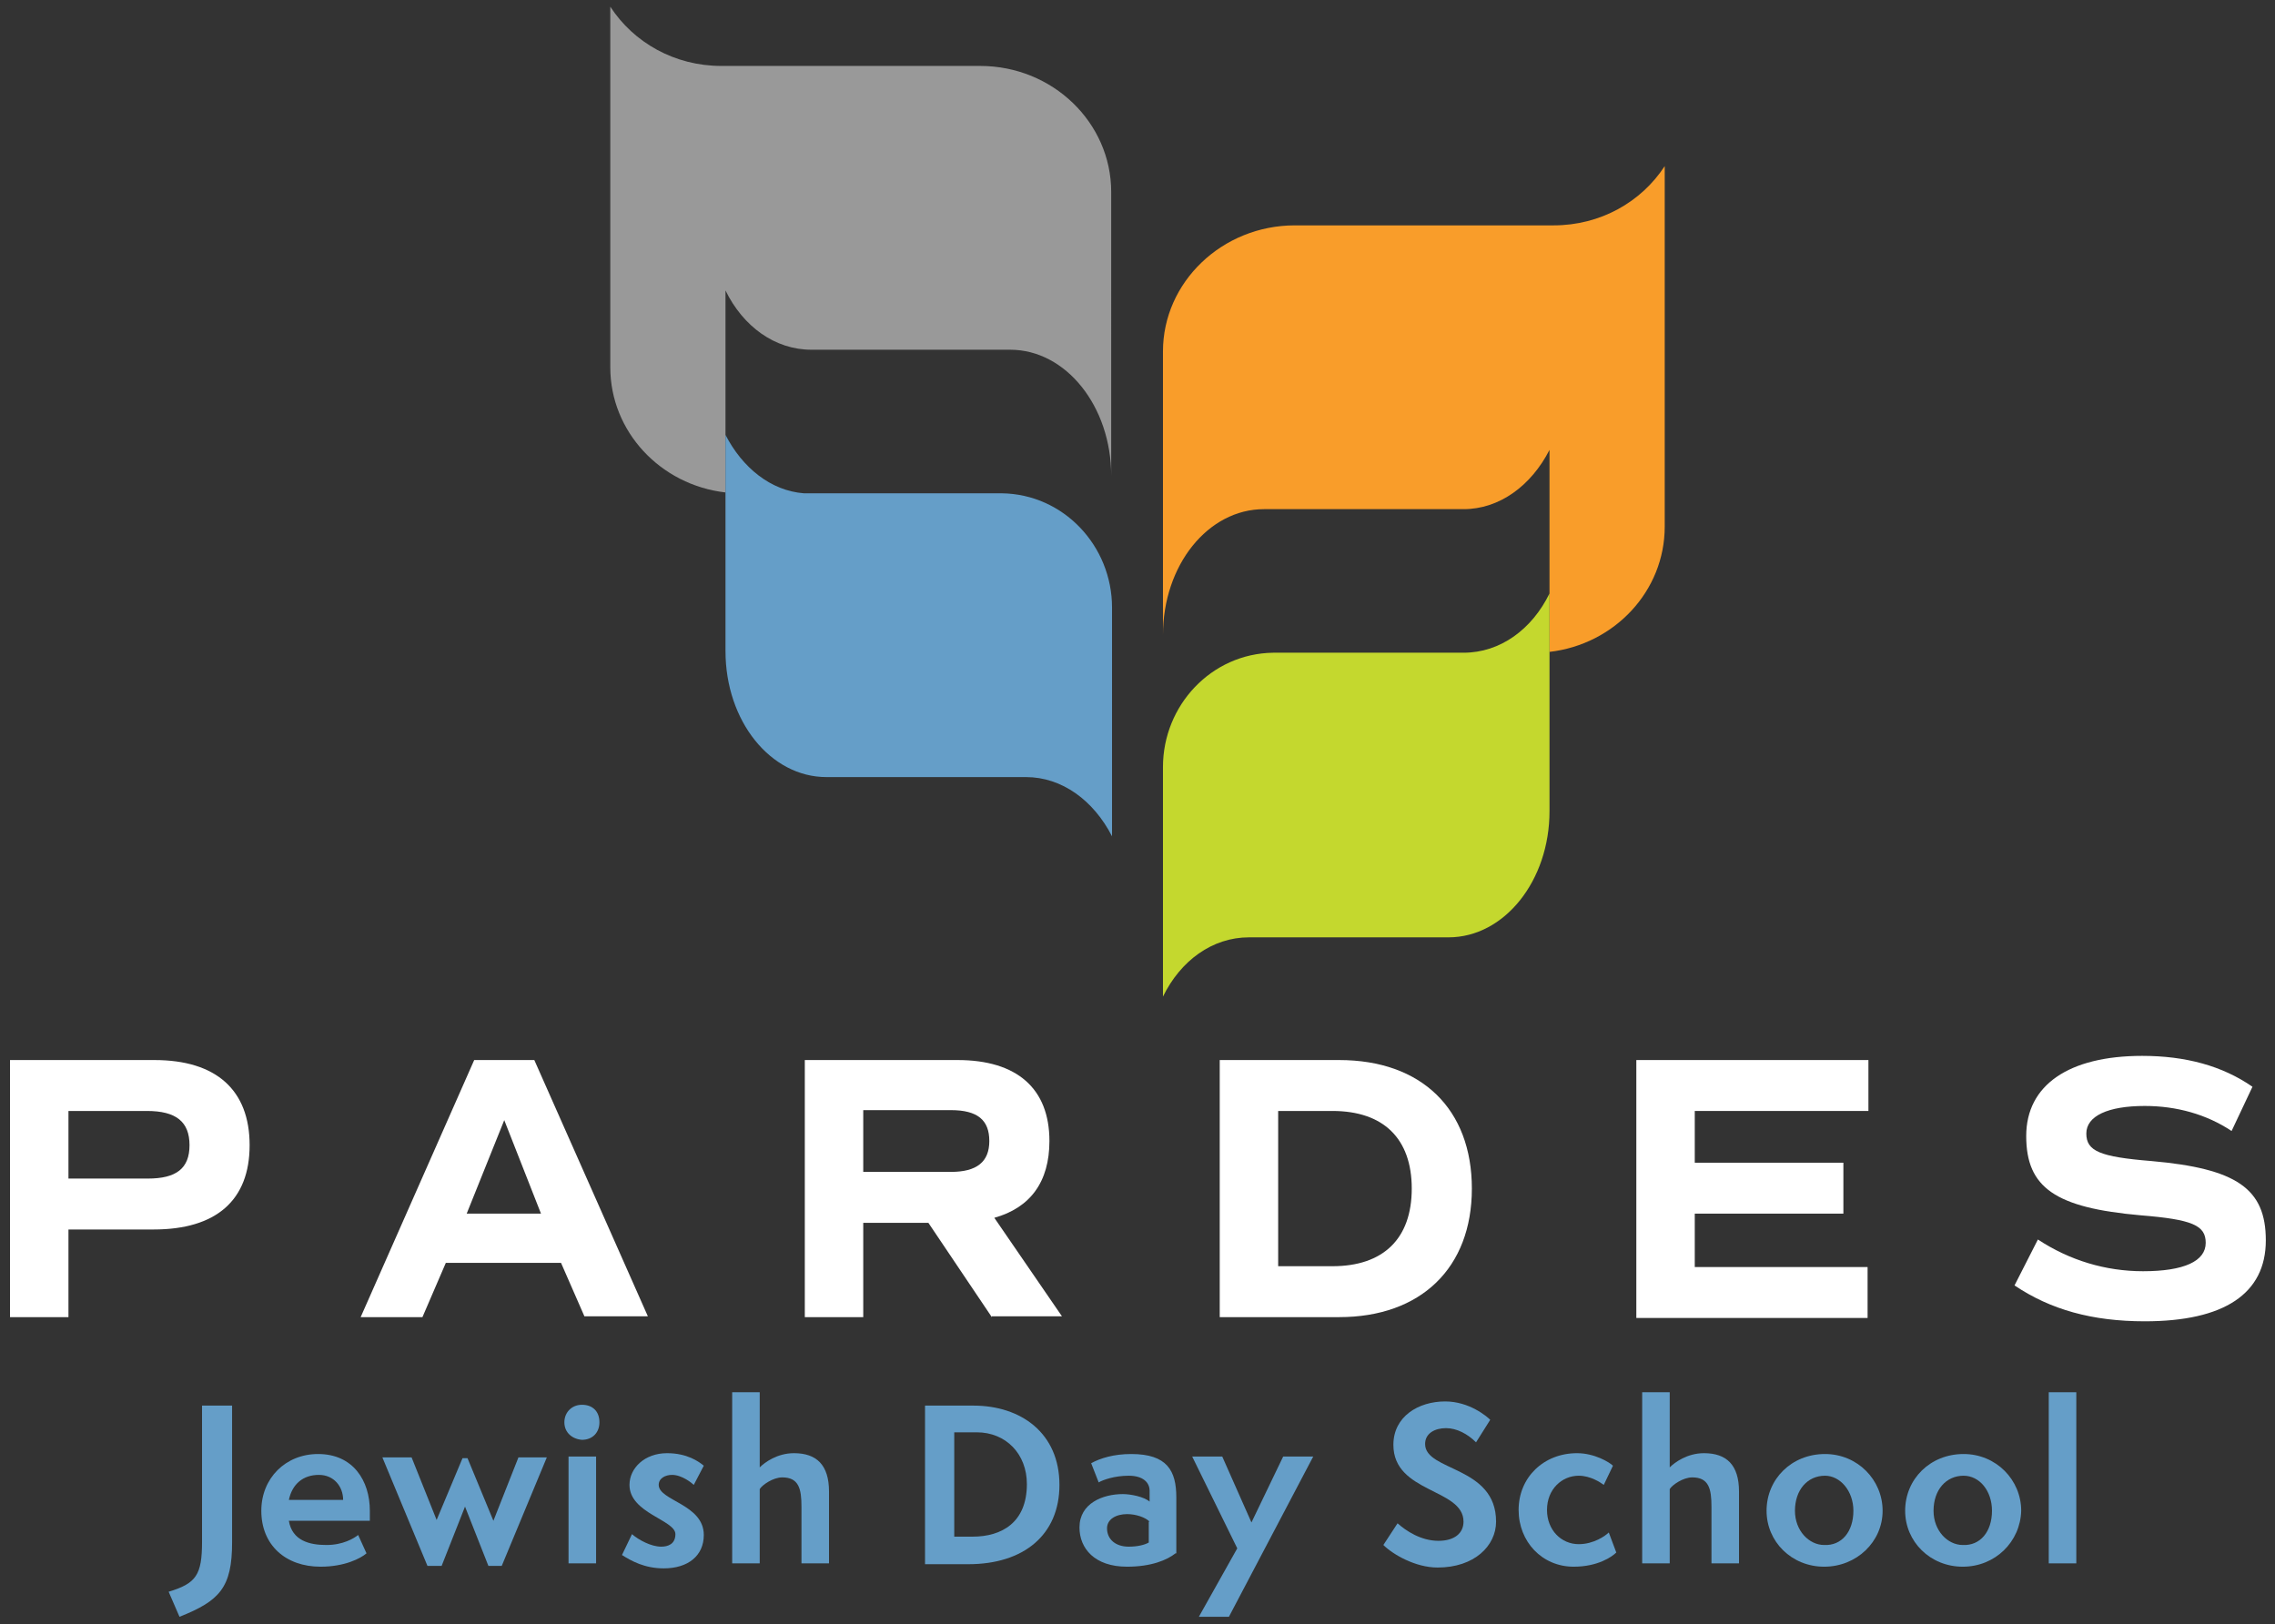
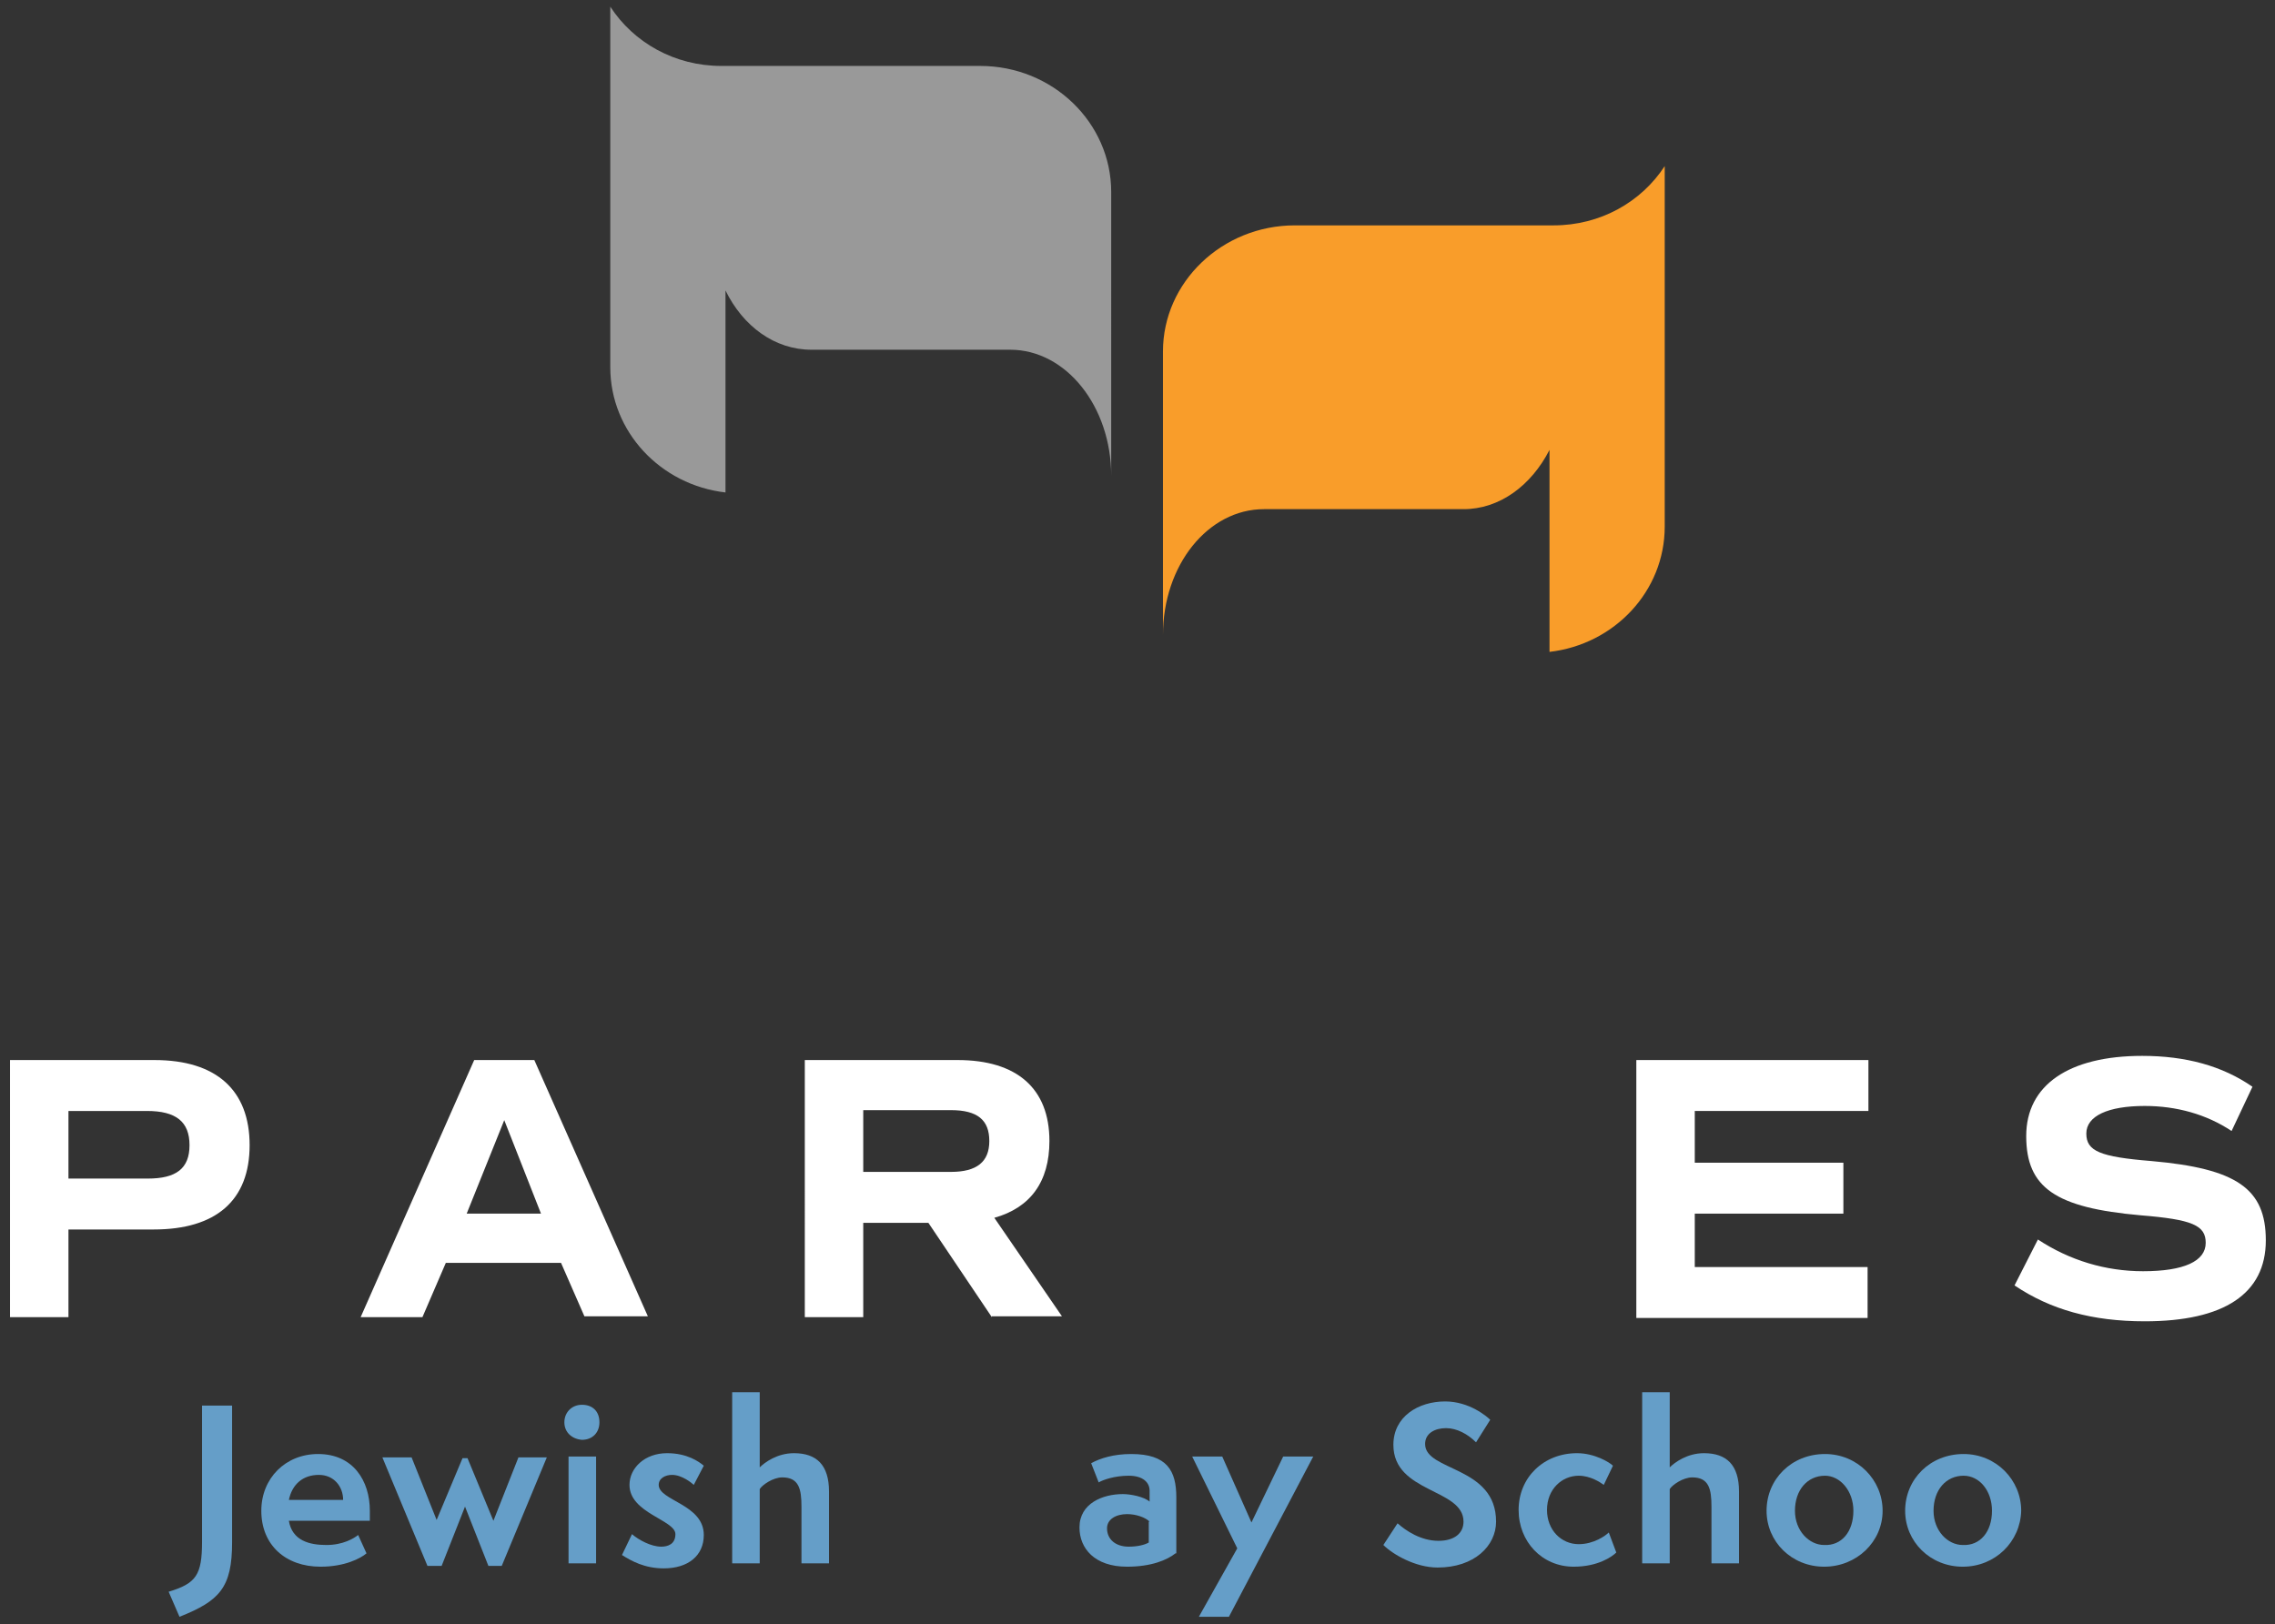
<svg xmlns="http://www.w3.org/2000/svg" version="1.1" id="Layer_1" x="0px" y="0px" viewBox="0 0 272.5 194.6" style="enable-background:new 0 0 272.5 194.6;" xml:space="preserve">
  <rect x="0" y="0" width="272.5" height="194.6" fill="#333333" stroke="none" />
  <style type="text/css">
	.st0{fill:#659EC8;}
	.st1{fill:#FFFFFF;}
	.st2{fill:#999999;}
	.st3{fill:#F99D2A;}
	.st4{fill:#C4D82E;}
</style>
  <g>
    <path class="st0" d="M20.2,190.7c3.3-1,4-2,4-6v-16.3h3.6v16.4c0,5.4-1.5,7-6.3,8.9L20.2,190.7z" />
    <path class="st0" d="M43.9,186.1c-0.7,0.6-2.6,1.6-5.5,1.6c-4.2,0-7.1-2.6-7.1-6.7c0-3.9,2.9-6.8,6.8-6.8c4.2,0,6.2,3.2,6.2,6.8   v1.2h-9.7c0.4,2.4,2.5,2.9,4.5,2.9c2,0,3.3-0.8,3.8-1.2L43.9,186.1z M41.1,179.7c0-1.6-1.1-3-2.9-3c-1.9,0-3.2,1.1-3.6,3H41.1z" />
    <path class="st0" d="M58.5,187.6l-2.8-7.1l-2.8,7.1h-1.7l-5.4-13h3.5l3,7.5l3.1-7.4H56l3.1,7.5l3-7.6h3.4l-5.4,13H58.5z" />
    <path class="st0" d="M67.6,170.4c0-1.2,0.9-2.1,2.1-2.1c1.3,0,2.1,0.8,2.1,2.1c0,1.2-0.8,2.1-2.1,2.1   C68.5,172.4,67.6,171.6,67.6,170.4z M68.1,187.3v-12.8h3.3v12.8H68.1z" />
    <path class="st0" d="M75.7,183.8c0.8,0.7,2.3,1.5,3.5,1.5c0.8,0,1.7-0.3,1.7-1.5c0-1.7-5.5-2.5-5.5-5.9c0-2,1.8-3.8,4.5-3.8   c2.4,0,3.8,1,4.4,1.5l-1.2,2.3c-0.2-0.2-1.4-1.2-2.6-1.2c-0.8,0-1.6,0.4-1.6,1.2c0,1.9,5.4,2.3,5.4,6c0,2.5-1.9,4-4.8,4   c-2.3,0-3.9-0.9-5-1.6L75.7,183.8z" />
    <path class="st0" d="M96,187.3v-6.8c0-2.1-0.3-3.5-2.3-3.5c-1.1,0-2.4,0.9-2.7,1.4v8.9h-3.3v-20.5H91v9c0.6-0.6,2.1-1.7,4.1-1.7   c2.7,0,4.2,1.4,4.2,4.6v8.6H96z" />
-     <path class="st0" d="M110.8,187.3v-18.9h5.8c5.7,0,10.3,3.3,10.3,9.5c0,6-4.3,9.5-10.9,9.5H110.8z M116.5,184.1   c3.5,0,6.5-1.7,6.5-6.3c0-3.6-2.5-6.2-6-6.2h-2.7v12.5H116.5z" />
    <path class="st0" d="M140.8,186.1c-1,0.8-2.9,1.6-5.8,1.6c-3.9,0-5.7-2.2-5.7-4.7c0-2.9,2.8-4,5.2-4c0.9,0,2.5,0.3,3.2,0.9v-1.3   c0-1-0.8-1.8-2.5-1.8c-1.7,0-3.1,0.5-3.6,0.8l-0.9-2.3c1.1-0.6,2.7-1.1,4.8-1.1c4.3,0,5.4,2,5.4,5.2V186.1z M137.7,182.3   c-0.5-0.5-1.6-0.9-2.7-0.9c-1.3,0-2.4,0.6-2.4,1.7c0,1.3,1,2.2,2.6,2.2c1,0,1.9-0.2,2.4-0.5V182.3z" />
    <path class="st0" d="M143.6,193.7l4.6-8.2l-5.4-11h3.6l3.5,7.9l3.8-7.9h3.6l-10.1,19.2H143.6z" />
    <path class="st0" d="M167.4,182.5c1,0.9,2.8,2.1,4.9,2.1c1.9,0,3-0.9,3-2.3c0-4-8.4-3.4-8.4-9.2c0-3.4,3-5.2,6.2-5.2   c2.9,0,5,1.8,5.4,2.2l-1.7,2.7c-1-1-2.3-1.7-3.6-1.7s-2.5,0.6-2.5,1.9c0,3.3,8.5,2.6,8.5,9.3c0,2.9-2.6,5.5-7,5.5   c-2.7,0-5.4-1.6-6.5-2.7L167.4,182.5z" />
    <path class="st0" d="M193.6,186c-0.5,0.5-2.2,1.7-5.1,1.7c-3.8,0-6.6-3-6.6-6.8c0-3.9,3-6.8,7-6.8c2.1,0,3.9,1.1,4.3,1.5l-1.1,2.3   c-0.4-0.3-1.6-1.1-3-1.1c-2,0-3.8,1.6-3.8,4.1c0,2.4,1.7,4.1,3.8,4.1c1.8,0,3.2-1,3.6-1.4L193.6,186z" />
    <path class="st0" d="M205,187.3v-6.8c0-2.1-0.3-3.5-2.3-3.5c-1.1,0-2.4,0.9-2.7,1.4v8.9h-3.3v-20.5h3.3v9c0.6-0.6,2.1-1.7,4.1-1.7   c2.7,0,4.2,1.4,4.2,4.6v8.6H205z" />
    <path class="st0" d="M218.5,187.7c-3.9,0-6.9-3-6.9-6.7c0-3.8,3-6.8,7-6.8c3.9,0,6.9,3.1,6.9,6.8   C225.5,184.7,222.4,187.7,218.5,187.7z M222,181c0-2.4-1.6-4.2-3.4-4.2c-2.1,0-3.6,1.7-3.6,4.2c0,2.4,1.7,4.1,3.5,4.1   C220.6,185.2,222,183.5,222,181z" />
    <path class="st0" d="M235.1,187.7c-3.9,0-6.9-3-6.9-6.7c0-3.8,3-6.8,7-6.8c3.9,0,6.9,3.1,6.9,6.8C242,184.7,239,187.7,235.1,187.7z    M238.6,181c0-2.4-1.5-4.2-3.4-4.2c-2.1,0-3.6,1.7-3.6,4.2c0,2.4,1.7,4.1,3.5,4.1C237.2,185.2,238.6,183.5,238.6,181z" />
-     <path class="st0" d="M245.4,187.3v-20.5h3.3v20.5H245.4z" />
  </g>
  <g>
    <path class="st1" d="M29.9,137.2c0,6.6-4,10.1-11.5,10.1H8.2v10.5h-7V127h17.3C25.9,127,29.9,130.6,29.9,137.2z M22.7,137.2   c0-2.8-1.6-4.1-5.1-4.1H8.2v8.1h9.5C21.1,141.2,22.7,140,22.7,137.2z" />
    <path class="st1" d="M67.2,151.3H53.4l-2.8,6.5h-7.4L56.8,127h7.2l13.6,30.7H70L67.2,151.3z M55.9,145.4h8.9l-4.4-11.2L55.9,145.4z   " />
    <path class="st1" d="M118.8,157.8l-7.6-11.3h-7.8v11.3h-7V127h18.3c7.1,0,11,3.4,11,9.7c0,4.9-2.3,8-6.6,9.2l8.1,11.8H118.8z    M103.4,140.4h10.5c3.1,0,4.6-1.2,4.6-3.7s-1.4-3.7-4.6-3.7h-10.5V140.4z" />
-     <path class="st1" d="M176.3,142.4c0,9.5-6.1,15.4-15.9,15.4h-14.3V127h14.3C170.3,127,176.3,132.9,176.3,142.4z M169.1,142.4   c0-6-3.4-9.3-9.5-9.3h-6.5v18.6h6.5C165.7,151.7,169.1,148.4,169.1,142.4z" />
    <path class="st1" d="M203,133.1v6.2h17.8v6.1H203v6.4h20.7v6.1H196V127h27.8v6.1H203z" />
    <path class="st1" d="M241.3,154l2.8-5.5c3.8,2.5,8.1,3.8,12.6,3.8c4.9,0,7.5-1.2,7.5-3.4c0-2.1-1.6-2.8-7.8-3.3   c-10.2-0.9-13.7-3.3-13.7-9.5c0-6.1,5.1-9.6,13.9-9.6c5.2,0,9.6,1.2,13.2,3.7l-2.5,5.3c-3-2-6.6-3-10.4-3c-4.4,0-7,1.2-7,3.3   s1.6,2.8,7.8,3.3c10.2,0.9,13.7,3.3,13.7,9.5c0,6.4-5,9.7-14.5,9.7C250.6,158.3,245.6,156.9,241.3,154z" />
  </g>
  <path class="st2" d="M117.4,7.9h-31c-5.6,0-10.5-2.8-13.3-7.1V44c0,7.7,6,14.1,13.8,15V34.8c2.1,4.3,5.9,7.1,10.3,7.1H121  c6.7,0,12.1,6.8,12.1,15.1V23C133.1,14.7,126.1,7.9,117.4,7.9z" />
-   <path class="st0" d="M119.8,59.1H96.3c-4-0.3-7.4-3.1-9.4-7v18.5v0V78c0,8.4,5.4,15.1,12.1,15.1h23.9c4.3,0,8.1,2.8,10.3,7.1V72.8  c0-7.4-5.8-13.6-13.2-13.7C119.9,59.1,119.9,59.1,119.8,59.1z" />
  <path class="st3" d="M186.1,27h-31c-8.7,0-15.8,6.8-15.8,15.1v34c0-8.4,5.4-15.1,12.1-15.1h23.9c4.3,0,8.1-2.8,10.3-7.1v24.2  c7.8-0.9,13.8-7.3,13.8-15V19.9C196.6,24.2,191.7,27,186.1,27z" />
-   <path class="st4" d="M175.3,78.2h-9.1l0,0h-13.5c-0.1,0-0.1,0-0.2,0c-7.4,0.1-13.2,6.3-13.2,13.7v27.5c2.1-4.3,5.9-7.1,10.3-7.1  h23.9c6.7,0,12.1-6.8,12.1-15.1v-7.5V78.1v-7C183.5,75.4,179.7,78.2,175.3,78.2z" />
</svg>